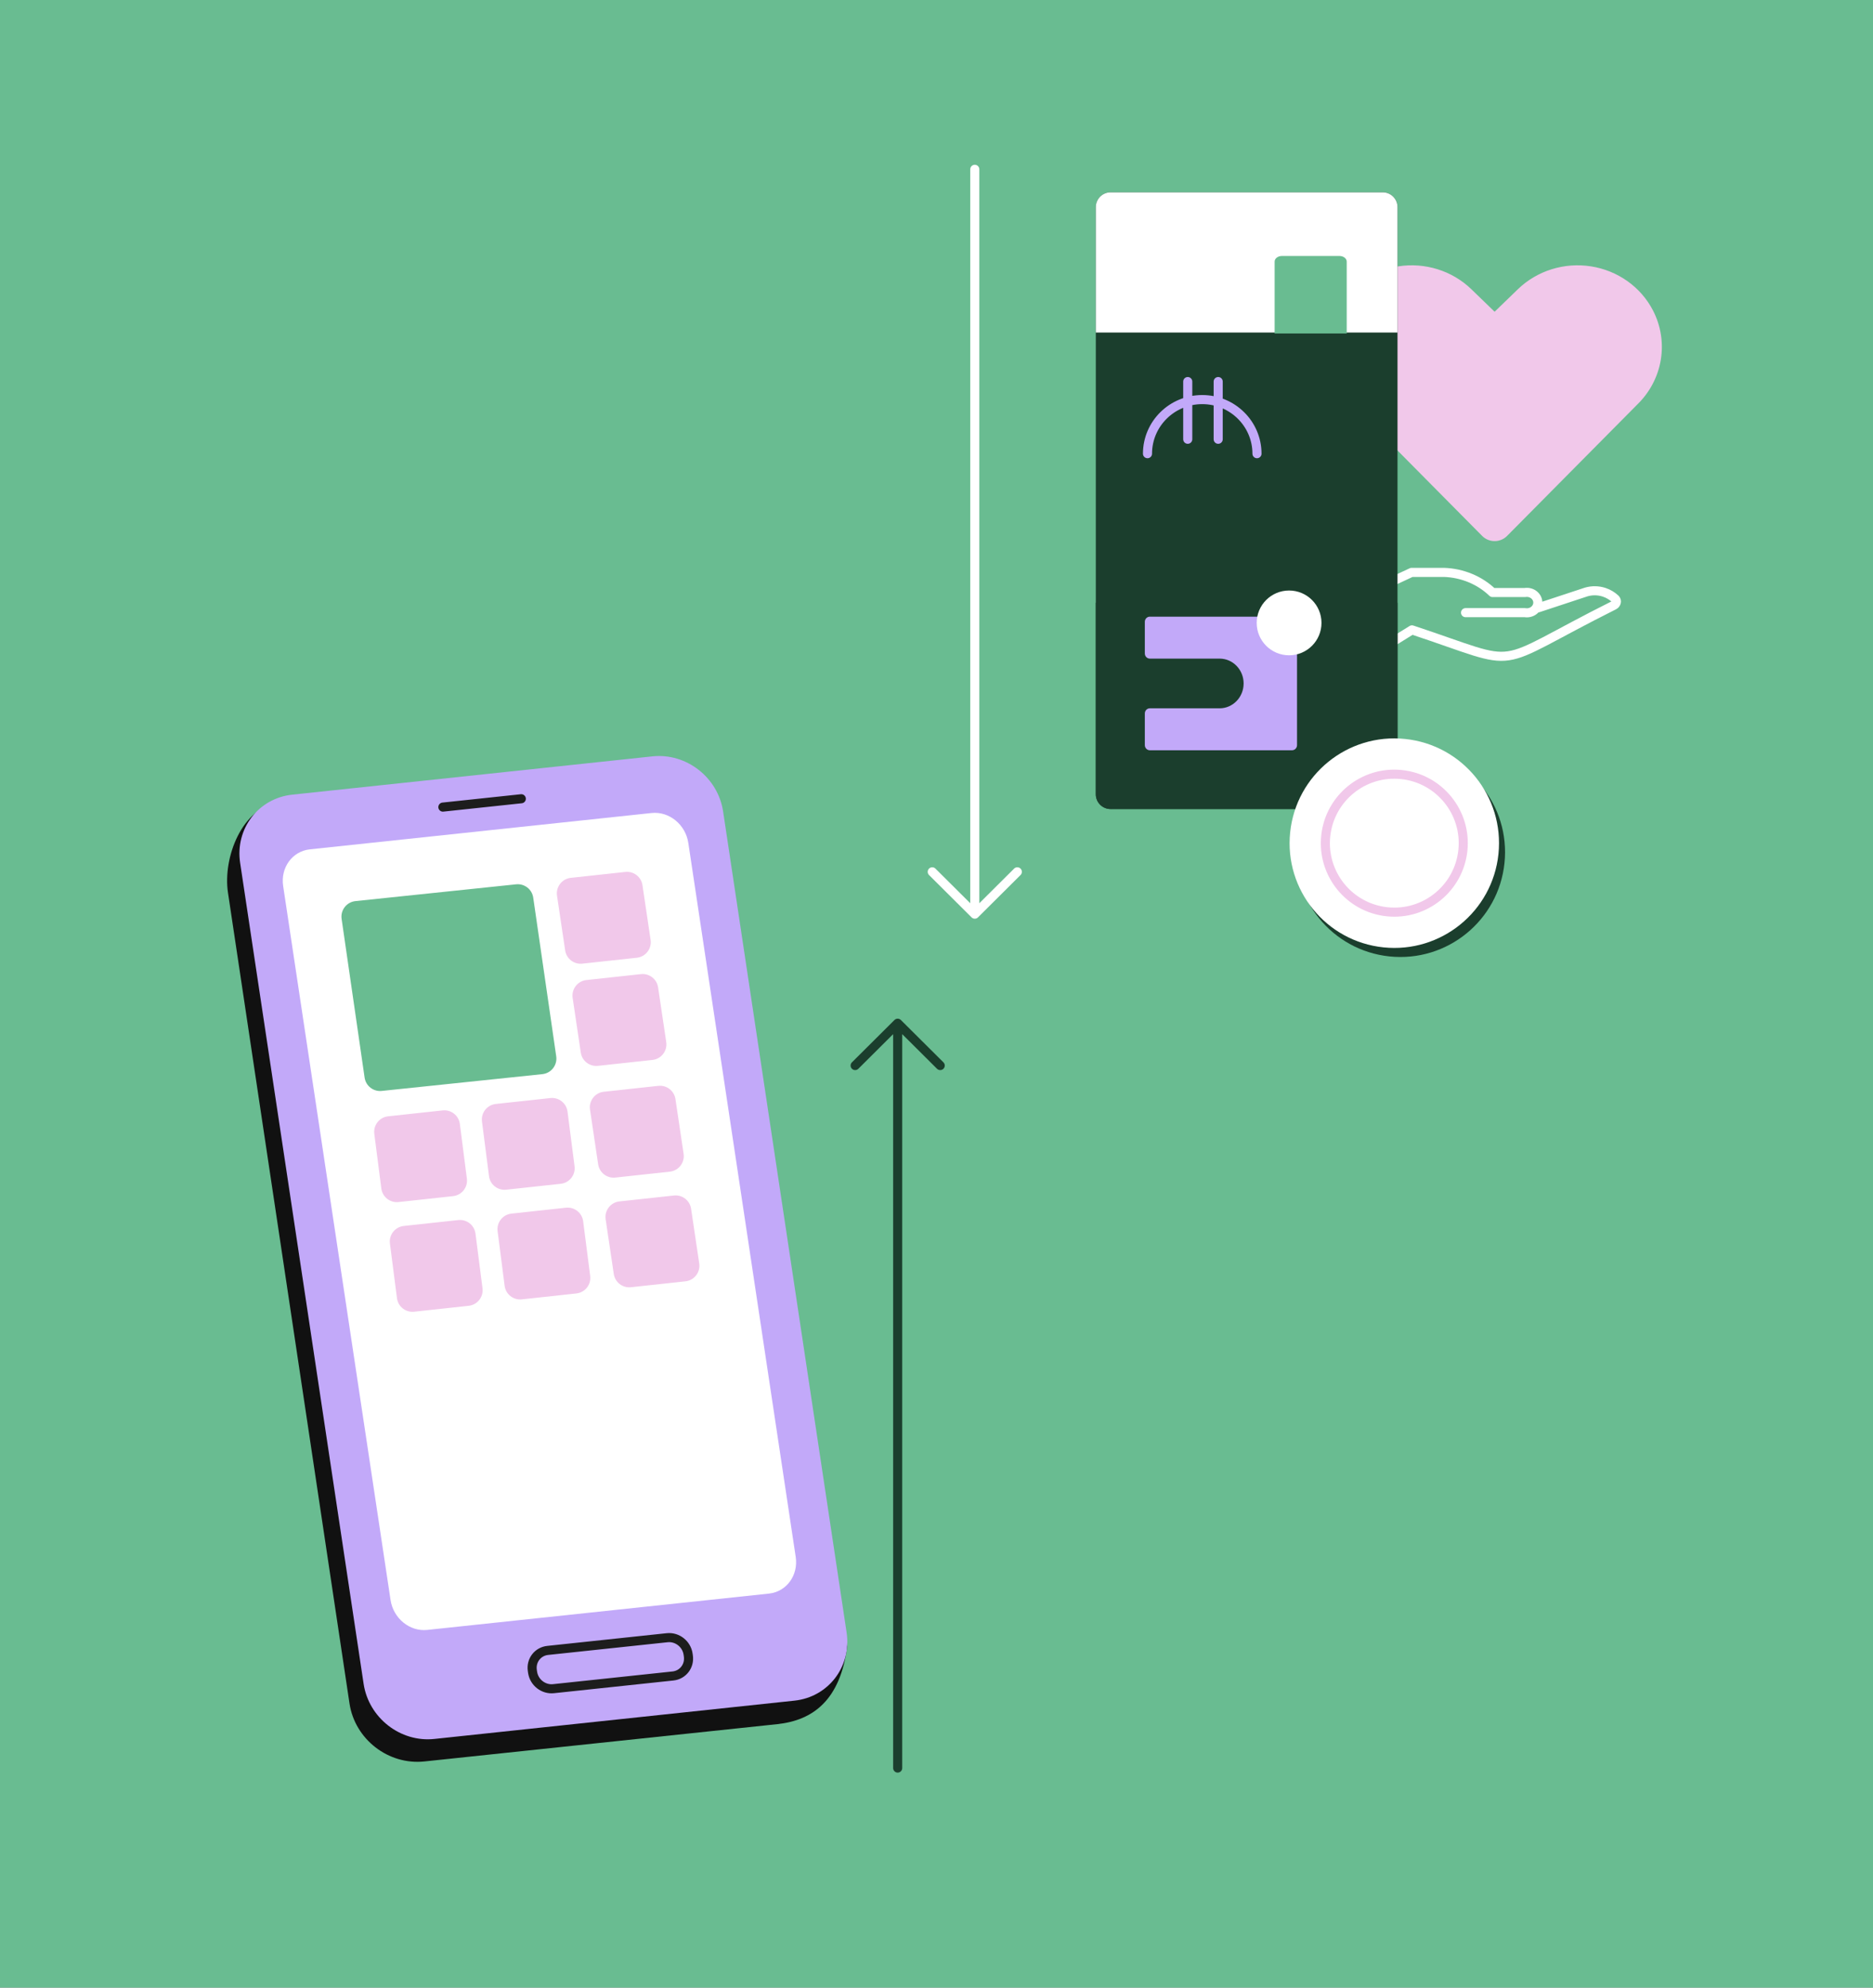
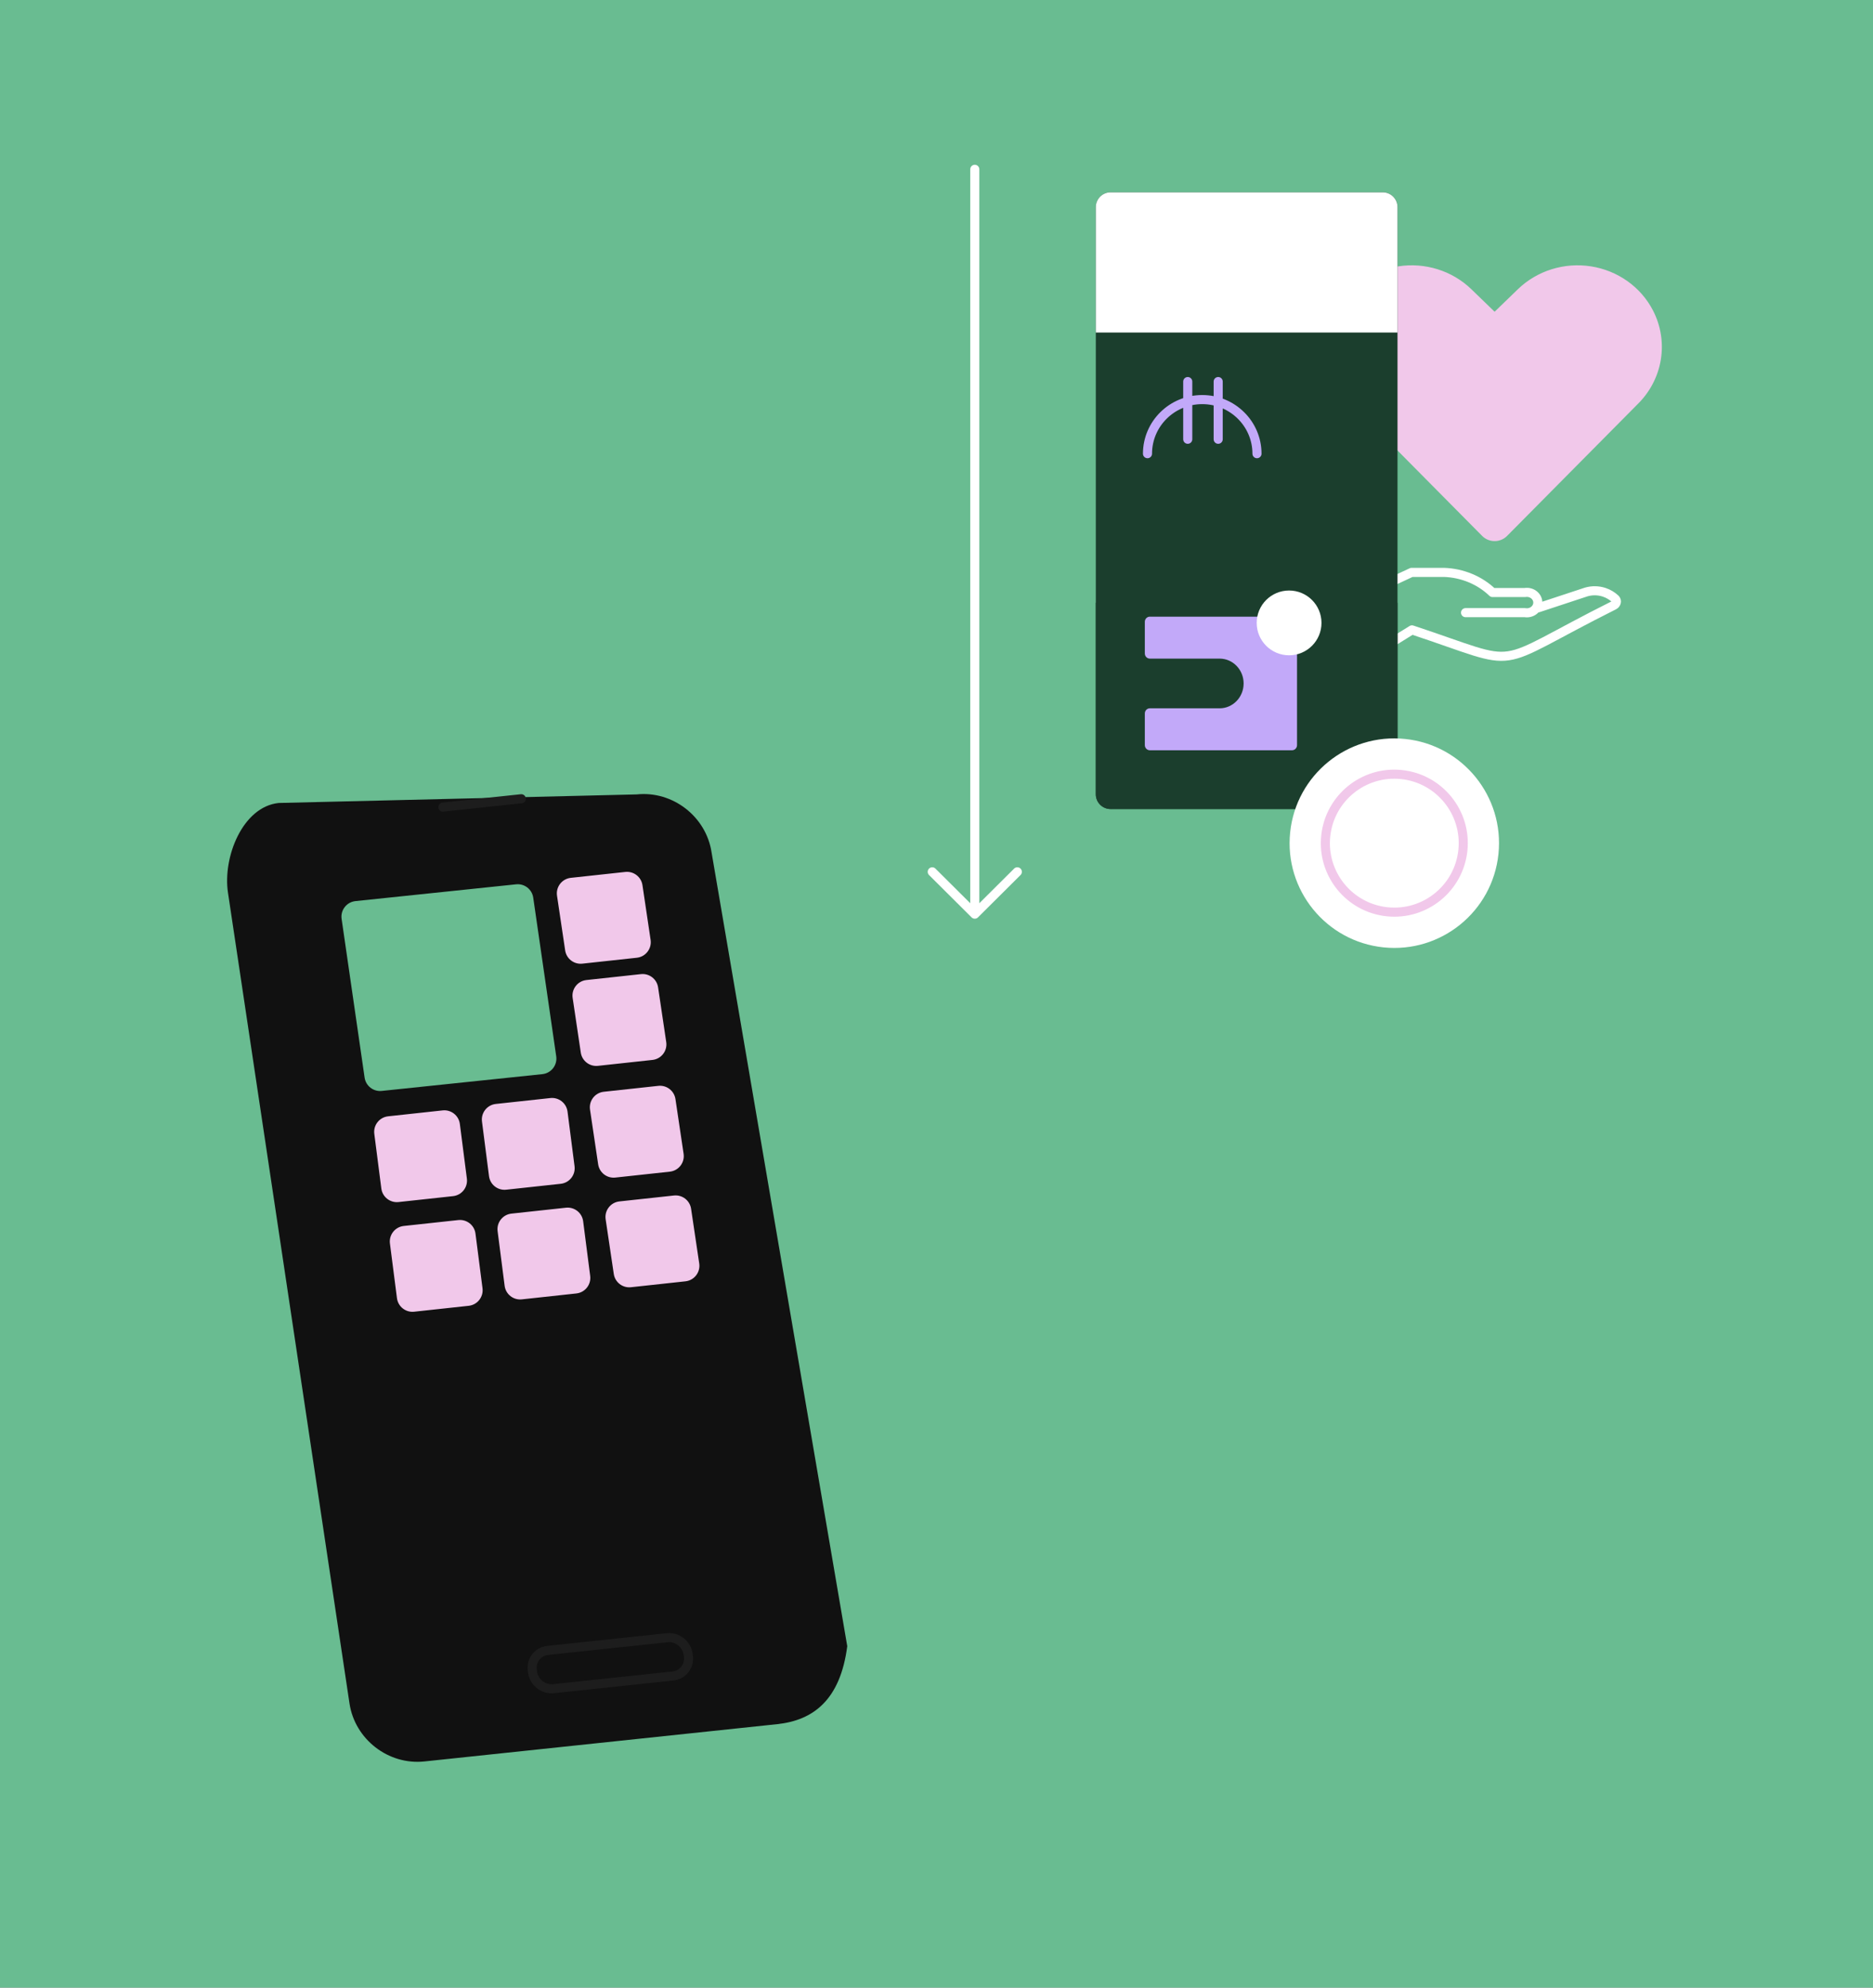
<svg xmlns="http://www.w3.org/2000/svg" width="825" height="875" viewBox="0 0 825 875" fill="none">
  <rect x="0" y="0" width="825" height="875" fill="#808080" stroke="none" />
  <rect width="825" height="875" transform="matrix(-1 0 0 1 825 0)" fill="#69BC91" />
  <path d="M429.362 402.43L429.362 74.537M429.362 402.43L410.625 383.795M429.362 402.43L448.098 383.795" stroke="white" stroke-width="4" stroke-linecap="round" stroke-linejoin="round" />
-   <path d="M395.401 450.443L395.401 778.335M395.401 450.443L414.138 469.078M395.401 450.443L376.664 469.078" stroke="#1B3E2D" stroke-width="4" stroke-linecap="round" stroke-linejoin="round" />
  <path d="M342.371 759.006L186.898 775.431C171.085 777.1 156.33 765.688 153.95 749.941L100.42 393.002C98.041 377.256 106.9 355.167 122.713 353.491L280.471 349.717C296.285 348.048 311.04 359.46 313.419 375.206L373.189 724.683C370.129 748.396 358.177 757.33 342.364 759.006L342.371 759.006Z" fill="#111111" />
-   <path d="M287.368 332.967L128.743 349.825C113.8 351.413 103.514 364.848 105.769 379.834L160.164 741.263C162.42 756.248 176.362 767.109 191.306 765.521L349.93 748.663C364.874 747.075 375.159 733.639 372.904 718.654L318.509 357.225C316.253 342.24 302.311 331.379 287.368 332.967Z" fill="#C2A9F9" />
-   <path d="M287.013 357.903L136.478 373.901C128.766 374.721 123.501 381.945 124.719 390.036L172.025 704.359C173.242 712.451 180.481 718.346 188.194 717.526L338.729 701.528C346.441 700.708 351.706 693.485 350.488 685.393L303.182 371.07C301.964 362.978 294.725 357.084 287.013 357.903Z" fill="white" />
  <path d="M195.071 355.303L229.619 351.627M241.249 726.549L293.884 720.955C298.292 720.487 302.405 723.694 303.071 728.119L303.195 728.943C303.861 733.368 300.828 737.335 296.42 737.803L243.785 743.397C239.377 743.865 235.264 740.658 234.598 736.233L234.474 735.409C233.808 730.984 236.841 727.018 241.249 726.549Z" stroke="#1D1D1D" stroke-width="4" stroke-linecap="round" stroke-linejoin="round" />
  <path d="M150.469 404.522C149.908 400.65 152.679 397.09 156.57 396.683L227.34 389.293C231.016 388.909 234.34 391.496 234.871 395.155L245.001 465.021C245.562 468.892 242.791 472.453 238.9 472.86L168.13 480.25C164.453 480.634 161.129 478.046 160.599 474.388L150.469 404.522Z" fill="#69BC91" />
  <path d="M245.35 394.308C244.774 390.439 247.531 386.868 251.42 386.446L275.431 383.845C279.107 383.446 282.441 386.021 282.985 389.677L286.571 413.759C287.148 417.628 284.39 421.199 280.501 421.621L256.49 424.222C252.814 424.62 249.48 422.046 248.936 418.389L245.35 394.308Z" fill="#F1C8EA" />
  <path d="M252.234 439.294C251.658 435.425 254.416 431.854 258.305 431.432L282.316 428.831C285.991 428.433 289.326 431.007 289.87 434.664L293.456 458.745C294.032 462.614 291.275 466.185 287.386 466.607L263.375 469.208C259.699 469.607 256.365 467.032 255.82 463.376L252.234 439.294Z" fill="#F1C8EA" />
  <path d="M164.87 499.15C164.378 495.324 167.124 491.839 170.959 491.424L194.979 488.821C198.707 488.417 202.073 491.07 202.552 494.79L205.645 518.842C206.138 522.668 203.392 526.152 199.556 526.568L175.537 529.17C171.809 529.574 168.442 526.921 167.964 523.202L164.87 499.15Z" fill="#F1C8EA" />
  <path d="M171.755 547.424C171.263 543.597 174.009 540.113 177.844 539.698L201.863 537.095C205.592 536.691 208.958 539.344 209.436 543.064L212.53 567.116C213.022 570.942 210.276 574.426 206.441 574.842L182.422 577.444C178.693 577.848 175.327 575.195 174.849 571.476L171.755 547.424Z" fill="#F1C8EA" />
  <path d="M212.298 493.713C211.806 489.887 214.552 486.403 218.387 485.987L242.406 483.385C246.135 482.981 249.501 485.634 249.979 489.353L253.073 513.405C253.565 517.231 250.819 520.716 246.984 521.131L222.965 523.734C219.236 524.138 215.87 521.485 215.392 517.765L212.298 493.713Z" fill="#F1C8EA" />
  <path d="M219.182 541.987C218.689 538.161 221.436 534.677 225.271 534.261L249.29 531.659C253.019 531.255 256.385 533.908 256.863 537.627L259.957 561.679C260.449 565.505 257.703 568.99 253.868 569.405L229.848 572.008C226.12 572.412 222.754 569.758 222.275 566.039L219.182 541.987Z" fill="#F1C8EA" />
  <path d="M259.884 488.479C259.308 484.61 262.065 481.038 265.954 480.617L289.966 478.015C293.641 477.617 296.975 480.192 297.52 483.848L301.106 507.93C301.682 511.799 298.924 515.37 295.035 515.791L271.024 518.393C267.349 518.791 264.014 516.217 263.47 512.56L259.884 488.479Z" fill="#F1C8EA" />
  <path d="M266.768 536.753C266.192 532.884 268.949 529.312 272.838 528.891L296.849 526.289C300.525 525.891 303.859 528.466 304.403 532.122L307.989 556.204C308.566 560.073 305.808 563.644 301.919 564.065L277.908 566.667C274.232 567.065 270.898 564.491 270.354 560.834L266.768 536.753Z" fill="#F1C8EA" />
  <path d="M677.413 267.619L698.658 260.612C701.258 259.846 704.033 259.893 706.606 260.744C708.438 261.351 710.104 262.345 711.496 263.647C712.379 264.473 711.996 265.896 710.915 266.437C654.856 294.484 672.743 294.11 621.928 277.283L602.746 289.19M645.53 269.706L671.676 269.706C672.372 269.822 673.086 269.795 673.769 269.626C674.452 269.457 675.087 269.15 675.629 268.728C676.171 268.305 676.607 267.777 676.906 267.18C677.205 266.584 677.36 265.933 677.36 265.275C677.36 264.616 677.205 263.965 676.906 263.369C676.607 262.772 676.171 262.244 675.629 261.821C675.087 261.399 674.452 261.092 673.769 260.923C673.086 260.754 672.372 260.727 671.676 260.843L657.415 260.843C651.78 255.424 644.114 252.248 636.023 251.981L621.761 251.981L602.746 260.843" stroke="white" stroke-width="4" stroke-linecap="round" stroke-linejoin="round" />
  <path d="M663.833 235.915C660.804 238.97 655.865 238.97 652.836 235.915L595.549 178.127C590.037 172.794 586.398 165.919 585.149 158.476C583.9 151.033 585.103 143.398 588.588 136.652C591.221 131.561 595.067 127.148 599.81 123.776C604.553 120.405 610.056 118.171 615.866 117.26C621.676 116.348 627.627 116.785 633.228 118.534C638.829 120.283 643.921 123.295 648.083 127.32L658.334 137.234L668.586 127.32C672.748 123.295 677.839 120.283 683.441 118.534C689.042 116.785 694.993 116.348 700.803 117.26C706.613 118.171 712.116 120.405 716.859 123.776C721.601 127.148 725.448 131.561 728.081 136.652C731.566 143.398 732.769 151.033 731.52 158.476C730.27 165.919 726.632 172.794 721.12 178.127L663.833 235.915Z" fill="#F1C8EA" />
  <path d="M609.053 84.67H489.178C485.584 84.67 482.671 87.582 482.671 91.173V349.652C482.671 353.244 485.584 356.155 489.178 356.155H609.053C612.647 356.155 615.56 353.244 615.56 349.652V91.173C615.56 87.582 612.647 84.67 609.053 84.67Z" fill="#1B3E2D" />
  <path d="M489.178 84.67H609.053C612.646 84.67 615.56 87.583 615.56 91.173V146.392H482.671V91.173C482.671 87.583 485.585 84.67 489.178 84.67Z" fill="white" />
  <path d="M482.671 265.353H615.56V349.653C615.56 353.244 612.646 356.156 609.053 356.156H489.178C485.585 356.156 482.671 353.244 482.671 349.653V265.353Z" fill="#1B3E2D" />
-   <path d="M564.604 112.69H590.023C591.771 112.69 593.192 113.804 593.192 115.175V146.799H561.436V115.175C561.436 113.804 562.856 112.69 564.604 112.69Z" fill="#69BC91" />
  <path d="M504.262 273.733V287.668C504.262 288.918 505.243 289.932 506.452 289.932H537.197C543.041 289.932 547.78 294.832 547.78 300.874C547.78 306.917 543.041 311.817 537.197 311.817H506.452C505.243 311.817 504.262 312.831 504.262 314.081V328.016C504.262 329.266 505.243 330.28 506.452 330.28H569.113C570.322 330.28 571.303 329.266 571.303 328.016V273.736C571.303 272.486 570.322 271.472 569.113 271.472H506.452C505.243 271.472 504.262 272.486 504.262 273.736V273.733Z" fill="#C2A9F9" />
  <path d="M567.805 288.474C575.686 288.474 582.075 282.089 582.075 274.214C582.075 266.338 575.686 259.954 567.805 259.954C559.924 259.954 553.535 266.338 553.535 274.214C553.535 282.089 559.924 288.474 567.805 288.474Z" fill="white" />
  <path d="M505.438 199.726C505.438 186.572 516.235 175.906 529.55 175.906C542.864 175.906 553.661 186.572 553.661 199.726M536.576 167.97V193.373M523.166 167.97V193.373" stroke="#C2A9F9" stroke-width="4" stroke-linecap="round" stroke-linejoin="round" />
-   <circle cx="616.808" cy="375.167" r="46.121" transform="rotate(5.936 616.808 375.167)" fill="#1B3E2D" />
  <circle cx="614.15" cy="371.18" r="46.121" transform="rotate(5.936 614.15 371.18)" fill="white" />
  <circle cx="614.15" cy="371.18" r="30.369" transform="rotate(5.936 614.15 371.18)" stroke="#F1C8EA" stroke-width="4" />
</svg>